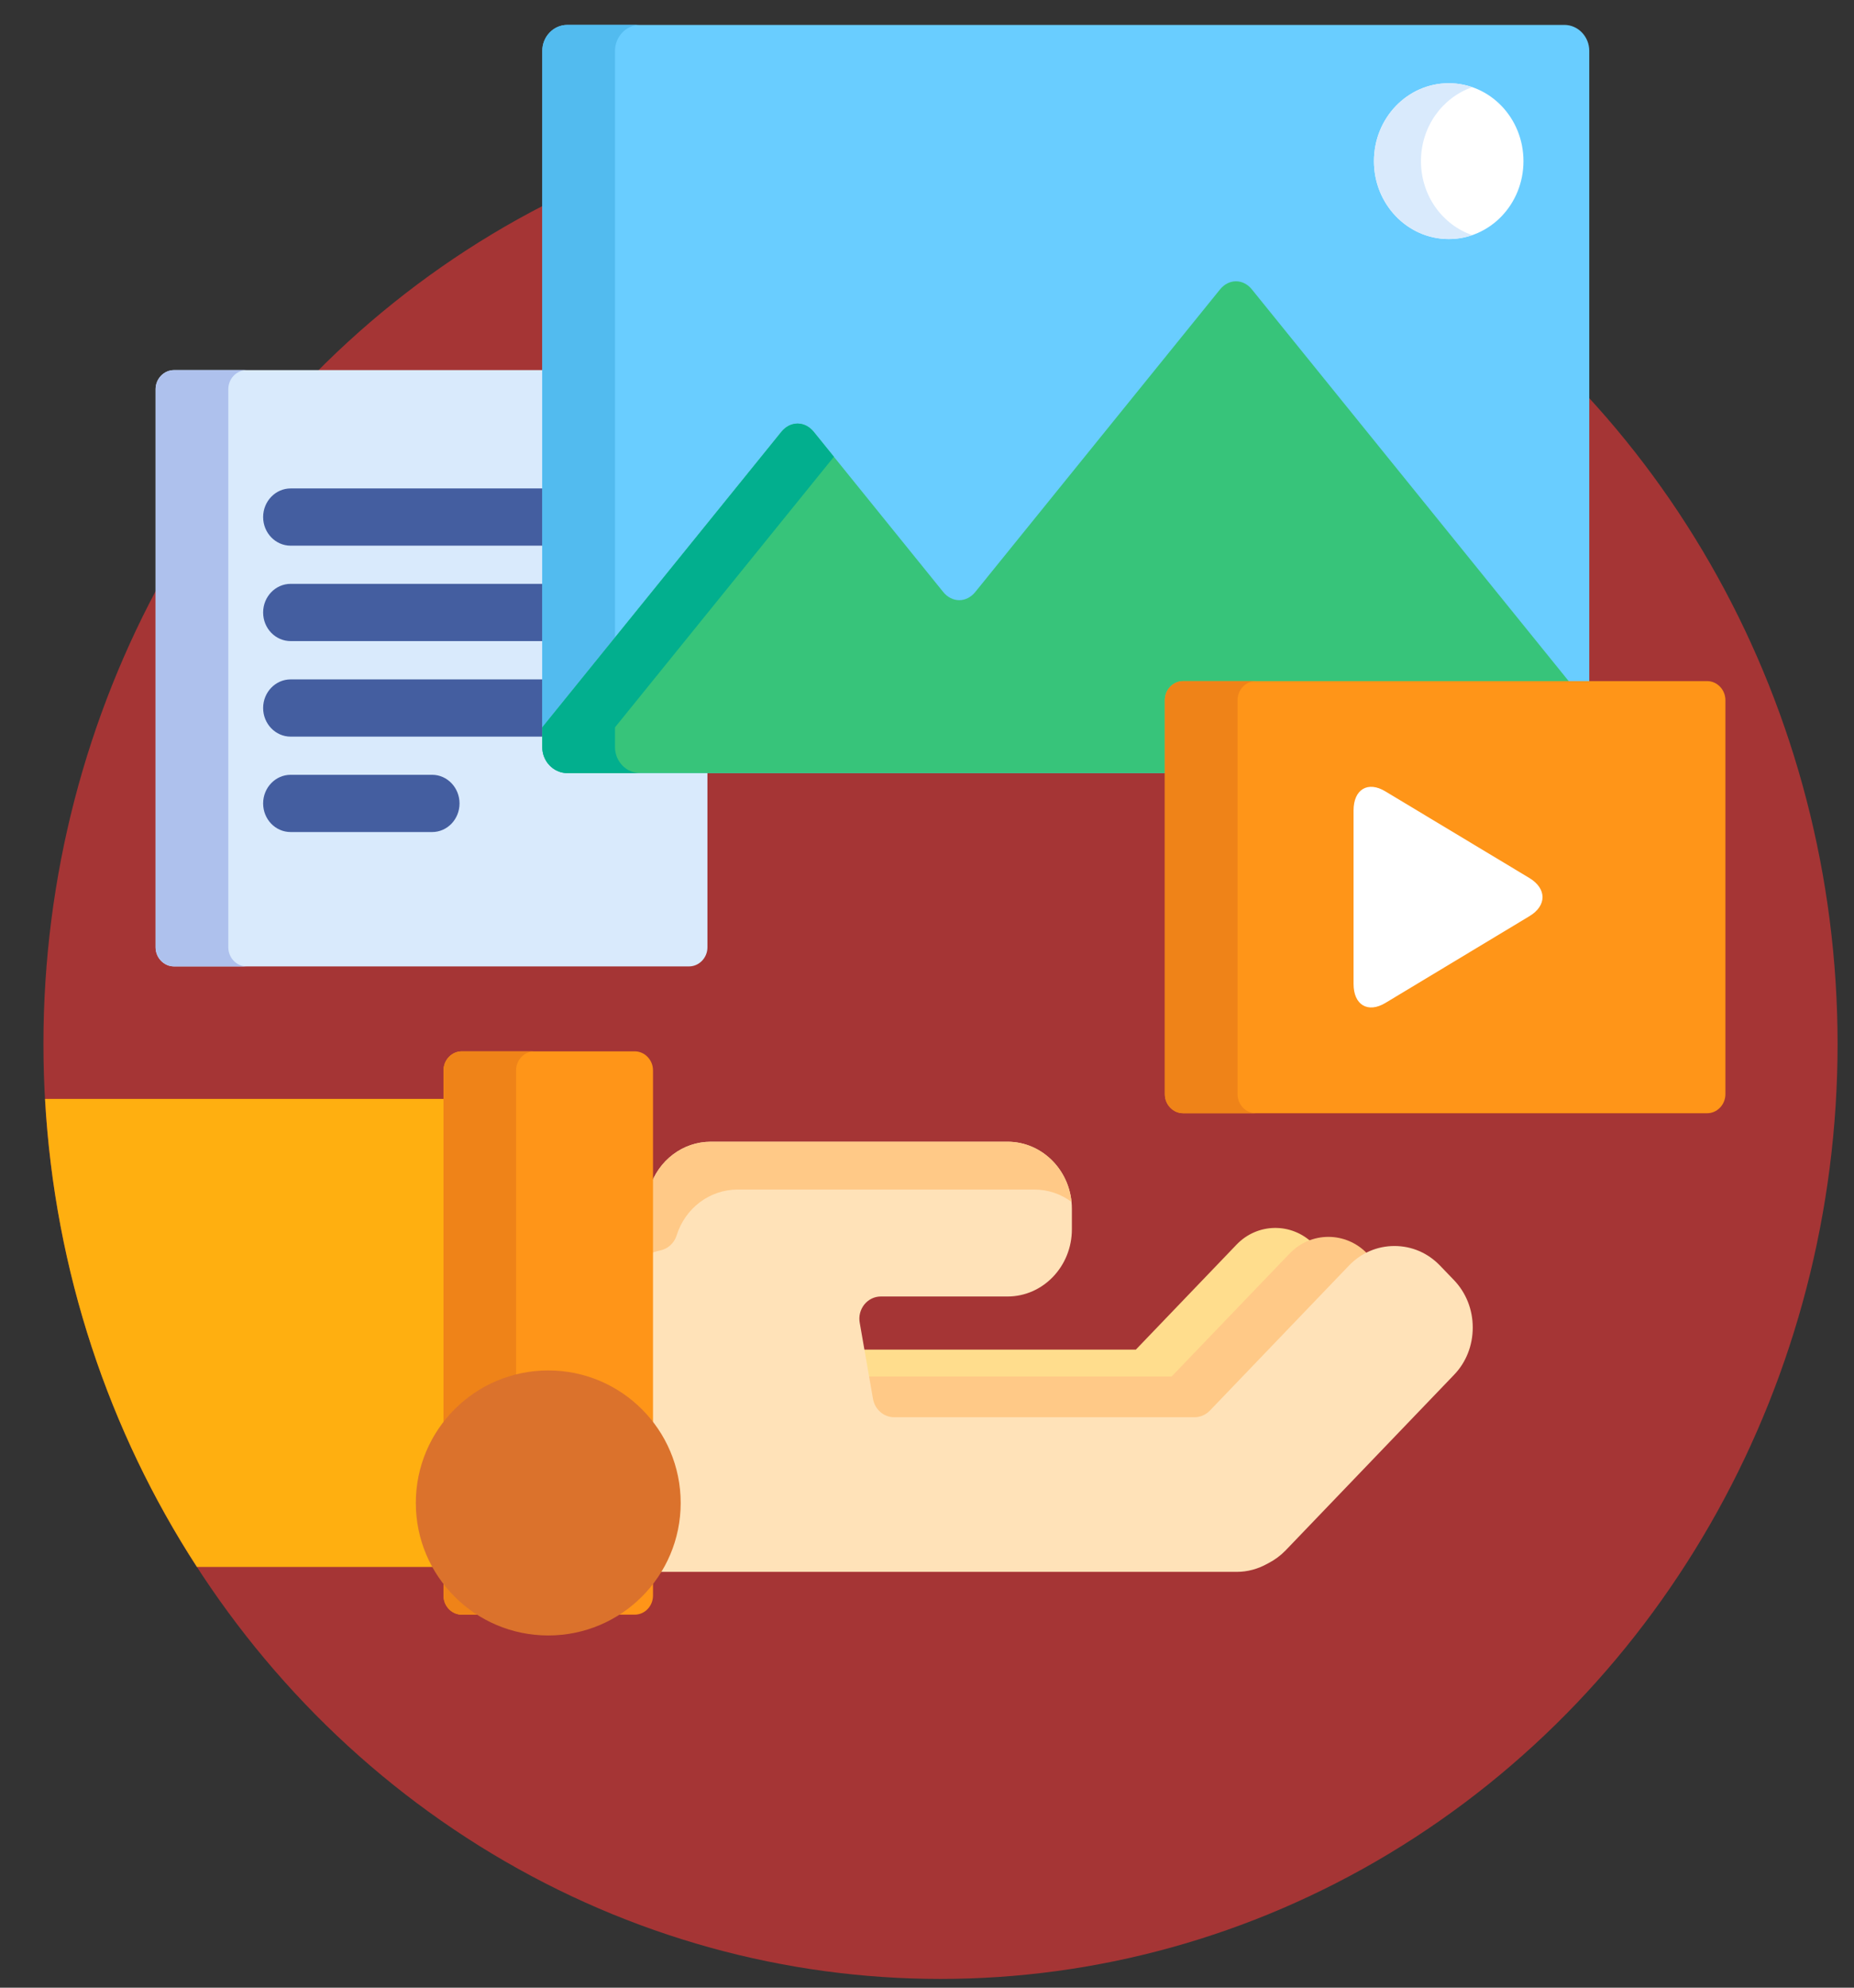
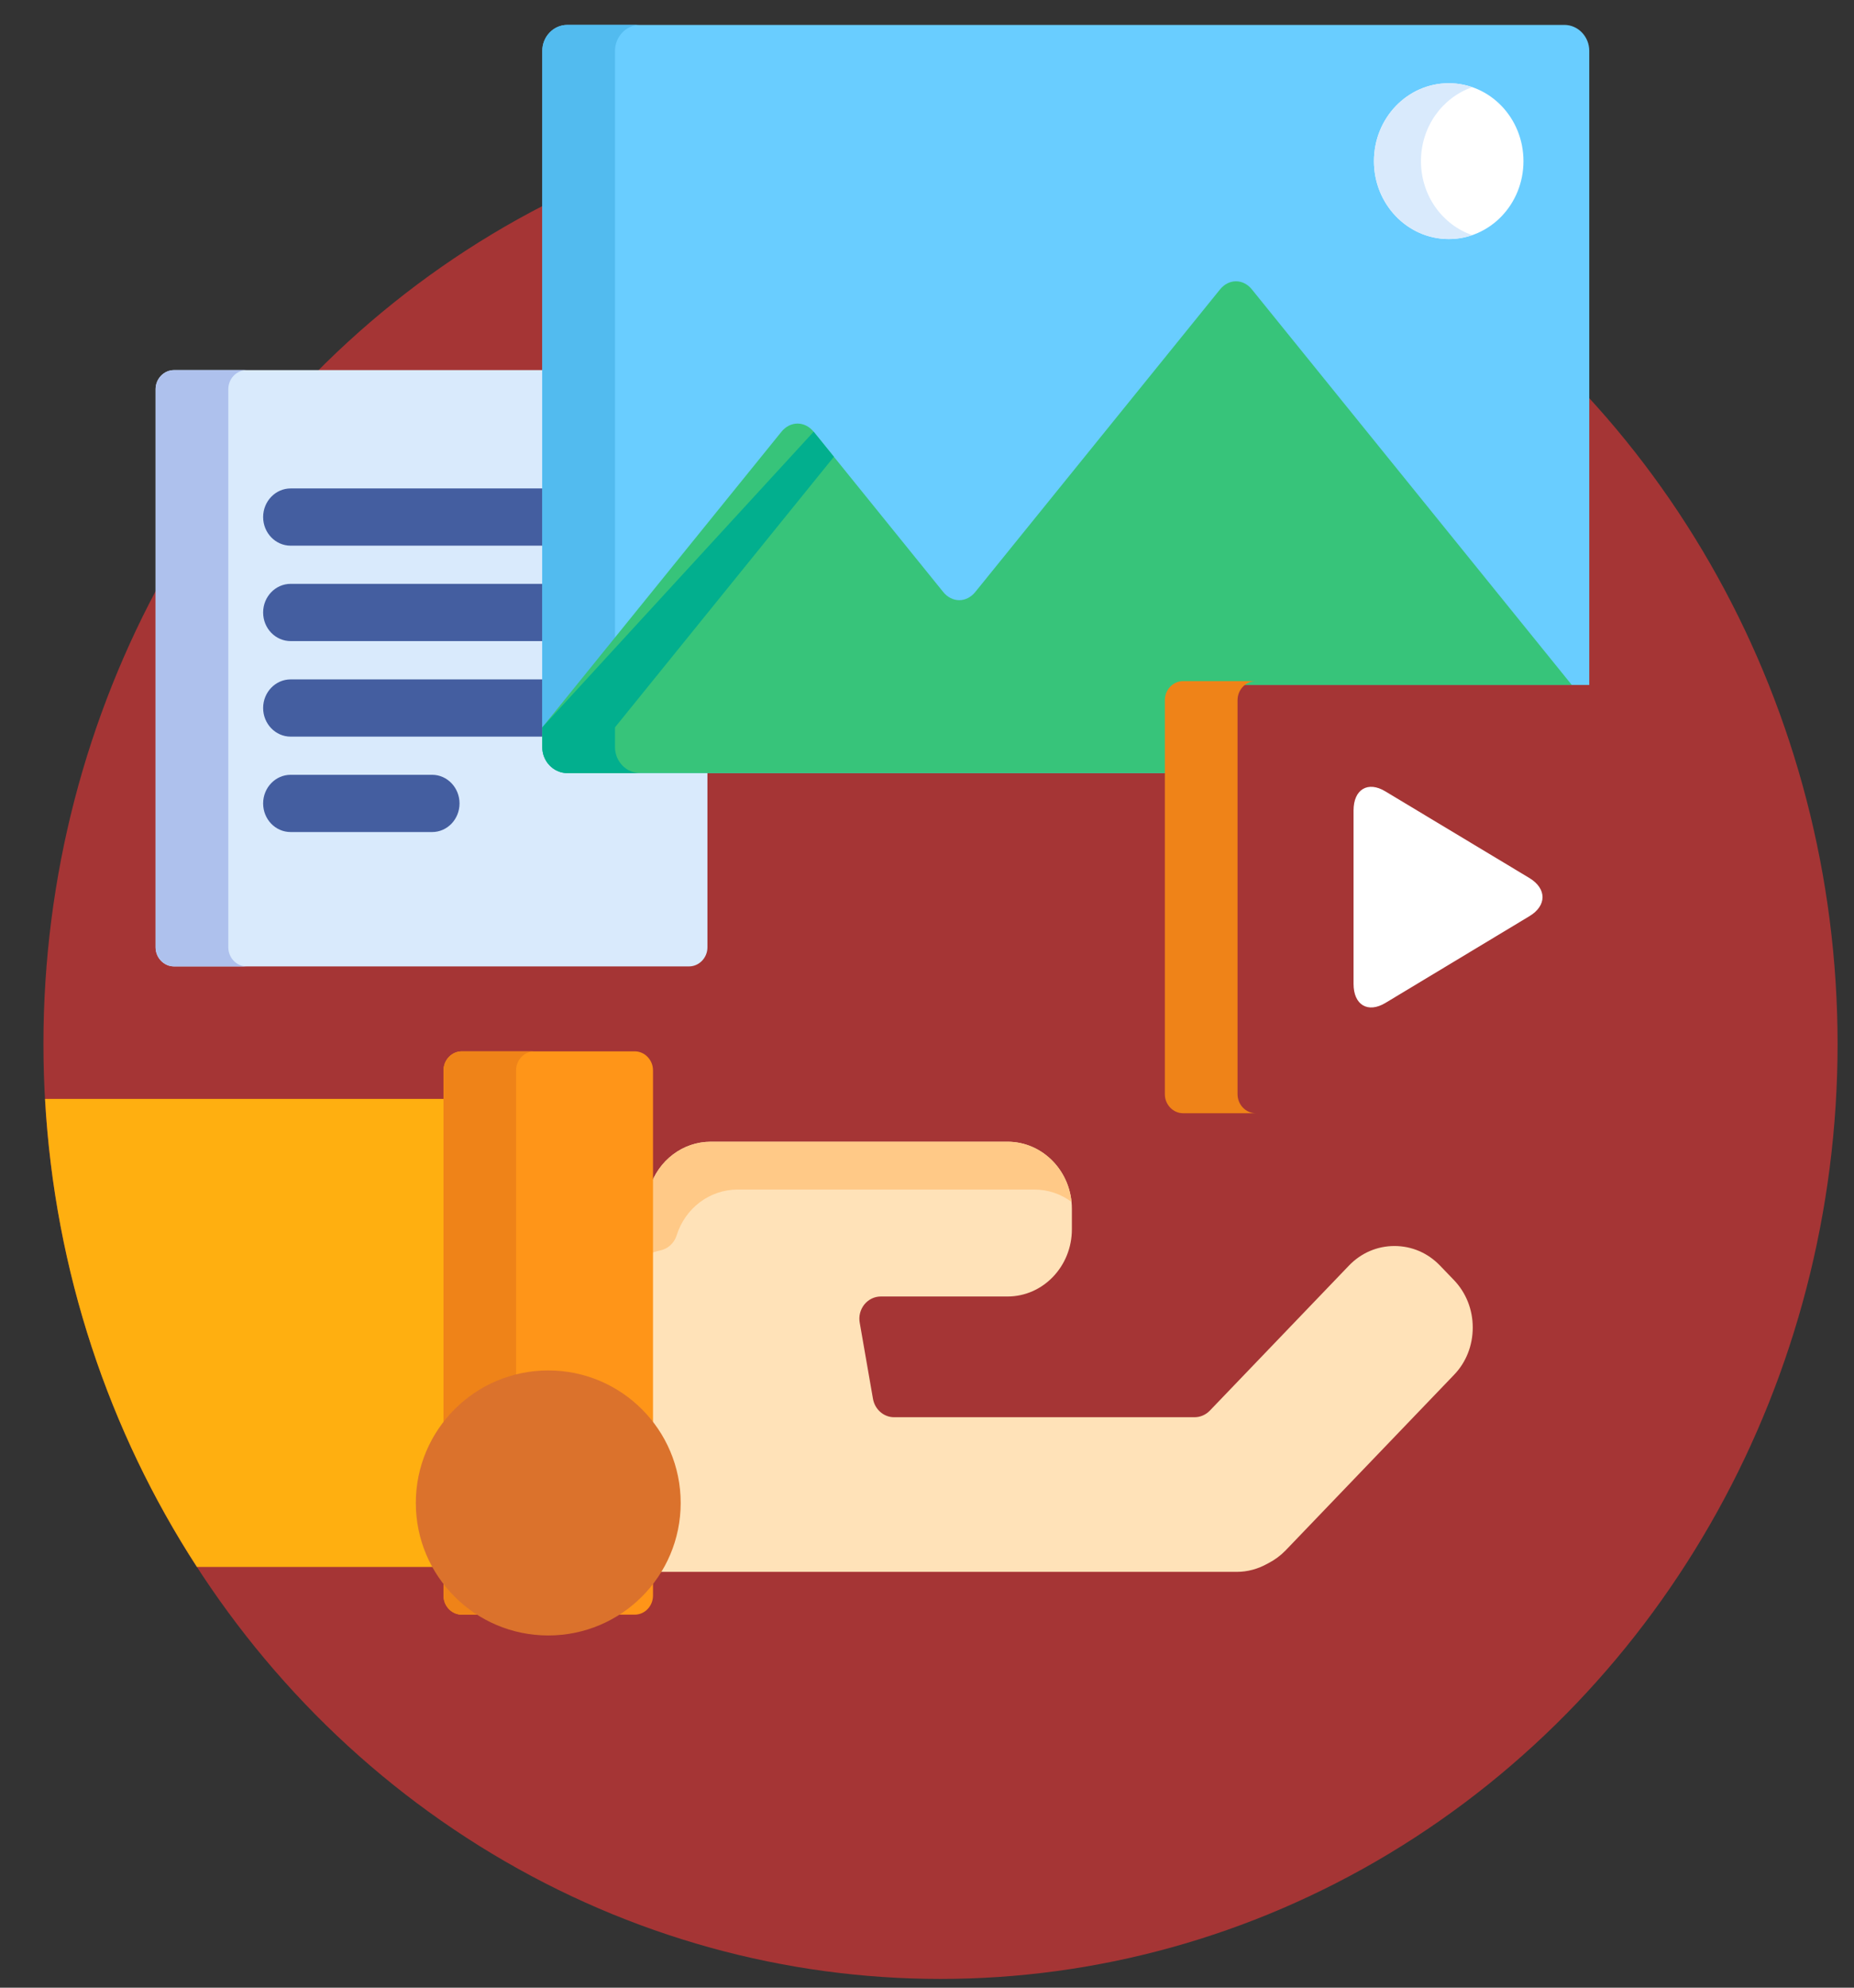
<svg xmlns="http://www.w3.org/2000/svg" width="14" height="15" viewBox="0 0 14 15">
  <rect x="0" y="0" width="14" height="15" fill="#333333" stroke="none" />
  <g fill="none" transform="translate(.328 .188)">
    <ellipse cx="6.774" cy="7.69" fill="#A53535" rx="6.774" ry="7.056" />
-     <path fill="#FFDD8D" d="M6.207,10.205 C6.21,10.218 6.221,10.228 6.235,10.228 L8.519,10.228 C8.526,10.228 8.533,10.225 8.539,10.22 L9.429,9.292 C9.473,9.246 9.527,9.213 9.585,9.194 C9.423,9.037 9.168,9.04 9.01,9.204 L8.249,9.997 L8.249,9.997 L6.171,9.997 L6.207,10.205 Z" />
-     <path fill="#FFC987" d="M6.237,10.373 C6.253,10.467 6.332,10.535 6.423,10.535 L8.693,10.535 C8.744,10.535 8.791,10.515 8.827,10.477 L9.878,9.383 C9.917,9.342 9.962,9.311 10.011,9.287 L9.996,9.272 C9.835,9.104 9.571,9.104 9.41,9.272 L8.519,10.2 L6.206,10.2 L6.237,10.373 Z" />
    <path fill="#FFE2B8" d="M10.651,9.472 L10.546,9.363 C10.454,9.267 10.332,9.215 10.202,9.215 C10.072,9.215 9.95,9.267 9.858,9.363 L8.808,10.457 C8.777,10.489 8.736,10.507 8.693,10.507 L6.423,10.507 C6.345,10.507 6.278,10.448 6.264,10.368 L6.164,9.794 C6.155,9.745 6.168,9.695 6.199,9.656 C6.23,9.618 6.275,9.596 6.323,9.596 L7.28,9.596 C7.548,9.596 7.766,9.369 7.766,9.089 L7.766,8.934 C7.766,8.655 7.548,8.428 7.28,8.428 L5.039,8.428 C4.829,8.428 4.644,8.568 4.578,8.775 C4.577,8.777 4.576,8.779 4.576,8.781 L4.576,11.674 L9.012,11.674 C9.093,11.674 9.173,11.652 9.245,11.611 C9.247,11.61 9.249,11.609 9.251,11.608 C9.299,11.583 9.342,11.551 9.379,11.513 L10.651,10.188 C10.743,10.093 10.793,9.966 10.793,9.83 C10.793,9.695 10.743,9.568 10.651,9.472 Z" />
    <path fill="#FFC987" d="M7.28,8.428 L5.039,8.428 C4.829,8.428 4.644,8.568 4.578,8.775 C4.577,8.777 4.576,8.779 4.576,8.781 L4.576,9.274 C4.602,9.263 4.63,9.254 4.659,9.248 C4.716,9.236 4.763,9.193 4.781,9.136 C4.846,8.928 5.032,8.789 5.242,8.789 L7.483,8.789 C7.587,8.789 7.684,8.823 7.763,8.882 C7.738,8.627 7.531,8.428 7.28,8.428 Z" />
    <path fill="#FFAF10" d="M3.048,8.105 L0.012,8.105 C0.085,9.409 0.497,10.618 1.159,11.637 L3.048,11.637 L3.048,8.105 Z" />
    <path fill="#FF9518" d="M3.159,11.997 C3.083,11.997 3.021,11.932 3.021,11.853 L3.021,7.89 C3.021,7.811 3.083,7.746 3.159,7.746 L4.465,7.746 C4.541,7.746 4.603,7.811 4.603,7.89 L4.603,11.853 C4.603,11.932 4.541,11.997 4.465,11.997 L3.159,11.997 Z" />
    <path fill="#EF8318" d="M3.569,11.853 L3.569,7.89 C3.569,7.811 3.631,7.746 3.707,7.746 L3.159,7.746 C3.083,7.746 3.021,7.811 3.021,7.89 L3.021,11.853 C3.021,11.932 3.083,11.997 3.159,11.997 L3.707,11.997 C3.631,11.997 3.569,11.932 3.569,11.853 Z" />
    <ellipse cx="3.812" cy="11.154" fill="#DB722C" rx="1" ry="1" />
    <path fill="#D9EAFC" d="M3.956,5.618 C3.867,5.618 3.795,5.543 3.795,5.45 L3.795,2.605 L0.986,2.605 C0.91,2.605 0.847,2.67 0.847,2.749 L0.847,6.961 C0.847,7.04 0.91,7.105 0.986,7.105 L4.875,7.105 C4.951,7.105 5.014,7.04 5.014,6.961 L5.014,5.618 L3.956,5.618 L3.956,5.618 Z" />
    <path fill="#AEC1ED" d="M1.396,6.961 L1.396,2.749 C1.396,2.67 1.458,2.605 1.534,2.605 L0.986,2.605 C0.91,2.605 0.847,2.67 0.847,2.749 L0.847,6.961 C0.847,7.04 0.91,7.105 0.986,7.105 L1.534,7.105 C1.458,7.105 1.396,7.04 1.396,6.961 Z" />
    <path fill="#445EA0" d="M2.136.013L.208.013C.093.013 0.0.11 0.0.229 0.0.348.093.445.208.445L2.136.445 2.136.013 2.136.013zM2.136.733L.208.733C.093.733 0.0.83 0.0.949 0 1.069.093 1.165.208 1.165L2.136 1.165 2.136.733 2.136.733zM2.136 1.454L.208 1.454C.093 1.454 0 1.551 0 1.67 0 1.789.093 1.886.208 1.886L2.136 1.886 2.136 1.454 2.136 1.454zM1.276 2.606L.208 2.606C.093 2.606 0 2.51 0 2.39 0 2.271.093 2.174.208 2.174L1.276 2.174C1.39 2.174 1.483 2.271 1.483 2.39 1.483 2.51 1.39 2.606 1.276 2.606z" transform="translate(1.659 3.485)" />
    <path fill="#69CDFF" d="M8.496,5.096 C8.496,5.032 8.545,4.981 8.606,4.981 L11.673,4.981 L11.673,0.196 C11.673,0.088 11.588,0 11.485,0 L3.956,0 C3.852,0 3.767,0.088 3.767,0.196 L3.767,5.45 C3.767,5.558 3.852,5.646 3.956,5.646 L8.496,5.646 L8.496,5.096 L8.496,5.096 Z" />
    <path fill="#52BBEF" d="M4.316,5.45 L4.316,0.196 C4.316,0.088 4.401,0 4.504,0 L3.956,0 C3.852,0 3.767,0.088 3.767,0.196 L3.767,5.45 C3.767,5.558 3.852,5.646 3.956,5.646 L4.504,5.646 C4.401,5.646 4.316,5.558 4.316,5.45 Z" />
    <path fill="#37C47A" d="M8.496,5.096 C8.496,5.032 8.545,4.981 8.606,4.981 L11.541,4.981 L9.126,1.997 C9.06,1.914 8.951,1.914 8.884,1.997 L7.037,4.279 C6.97,4.362 6.861,4.362 6.794,4.279 L5.816,3.07 C5.749,2.988 5.64,2.988 5.573,3.07 L3.767,5.301 L3.767,5.45 C3.767,5.558 3.852,5.646 3.956,5.646 L8.496,5.646 L8.496,5.096 L8.496,5.096 Z" />
-     <path fill="#02AF8E" d="M4.316,5.45 L4.316,5.301 L5.969,3.259 L5.816,3.07 C5.749,2.988 5.64,2.988 5.573,3.07 L3.767,5.301 L3.767,5.45 C3.767,5.558 3.852,5.646 3.956,5.646 L4.504,5.646 C4.401,5.646 4.316,5.558 4.316,5.45 Z" />
+     <path fill="#02AF8E" d="M4.316,5.45 L4.316,5.301 L5.969,3.259 L5.816,3.07 L3.767,5.301 L3.767,5.45 C3.767,5.558 3.852,5.646 3.956,5.646 L4.504,5.646 C4.401,5.646 4.316,5.558 4.316,5.45 Z" />
    <path fill="#FFF" d="M10.047,1.028 C10.047,1.353 10.3,1.616 10.612,1.616 C10.924,1.616 11.176,1.353 11.176,1.028 C11.176,0.703 10.924,0.44 10.612,0.44 C10.3,0.44 10.047,0.703 10.047,1.028 Z" />
    <path fill="#D9EAFC" d="M10.402,1.028 C10.402,0.768 10.564,0.548 10.789,0.47 C10.733,0.451 10.674,0.44 10.612,0.44 C10.3,0.44 10.047,0.703 10.047,1.028 C10.047,1.353 10.3,1.616 10.612,1.616 C10.674,1.616 10.733,1.606 10.789,1.586 C10.564,1.509 10.402,1.288 10.402,1.028 Z" />
-     <path fill="#FF9518" d="M12.701,8.069 C12.701,8.148 12.639,8.213 12.563,8.213 L8.606,8.213 C8.53,8.213 8.468,8.148 8.468,8.069 L8.468,5.096 C8.468,5.017 8.53,4.952 8.606,4.952 L12.563,4.952 C12.639,4.952 12.701,5.017 12.701,5.096 L12.701,8.069 L12.701,8.069 Z" />
    <path fill="#EF8318" d="M9.017,8.069 L9.017,5.096 C9.017,5.017 9.079,4.952 9.155,4.952 L8.606,4.952 C8.53,4.952 8.468,5.017 8.468,5.096 L8.468,8.069 C8.468,8.148 8.53,8.213 8.606,8.213 L9.155,8.213 C9.079,8.213 9.017,8.148 9.017,8.069 Z" />
    <path fill="#FFF" d="M9.893,5.928 C9.893,5.769 10.001,5.704 10.133,5.784 L11.221,6.438 C11.353,6.518 11.353,6.647 11.221,6.726 L10.133,7.381 C10.001,7.46 9.893,7.396 9.893,7.237 L9.893,5.928 Z" />
  </g>
</svg>